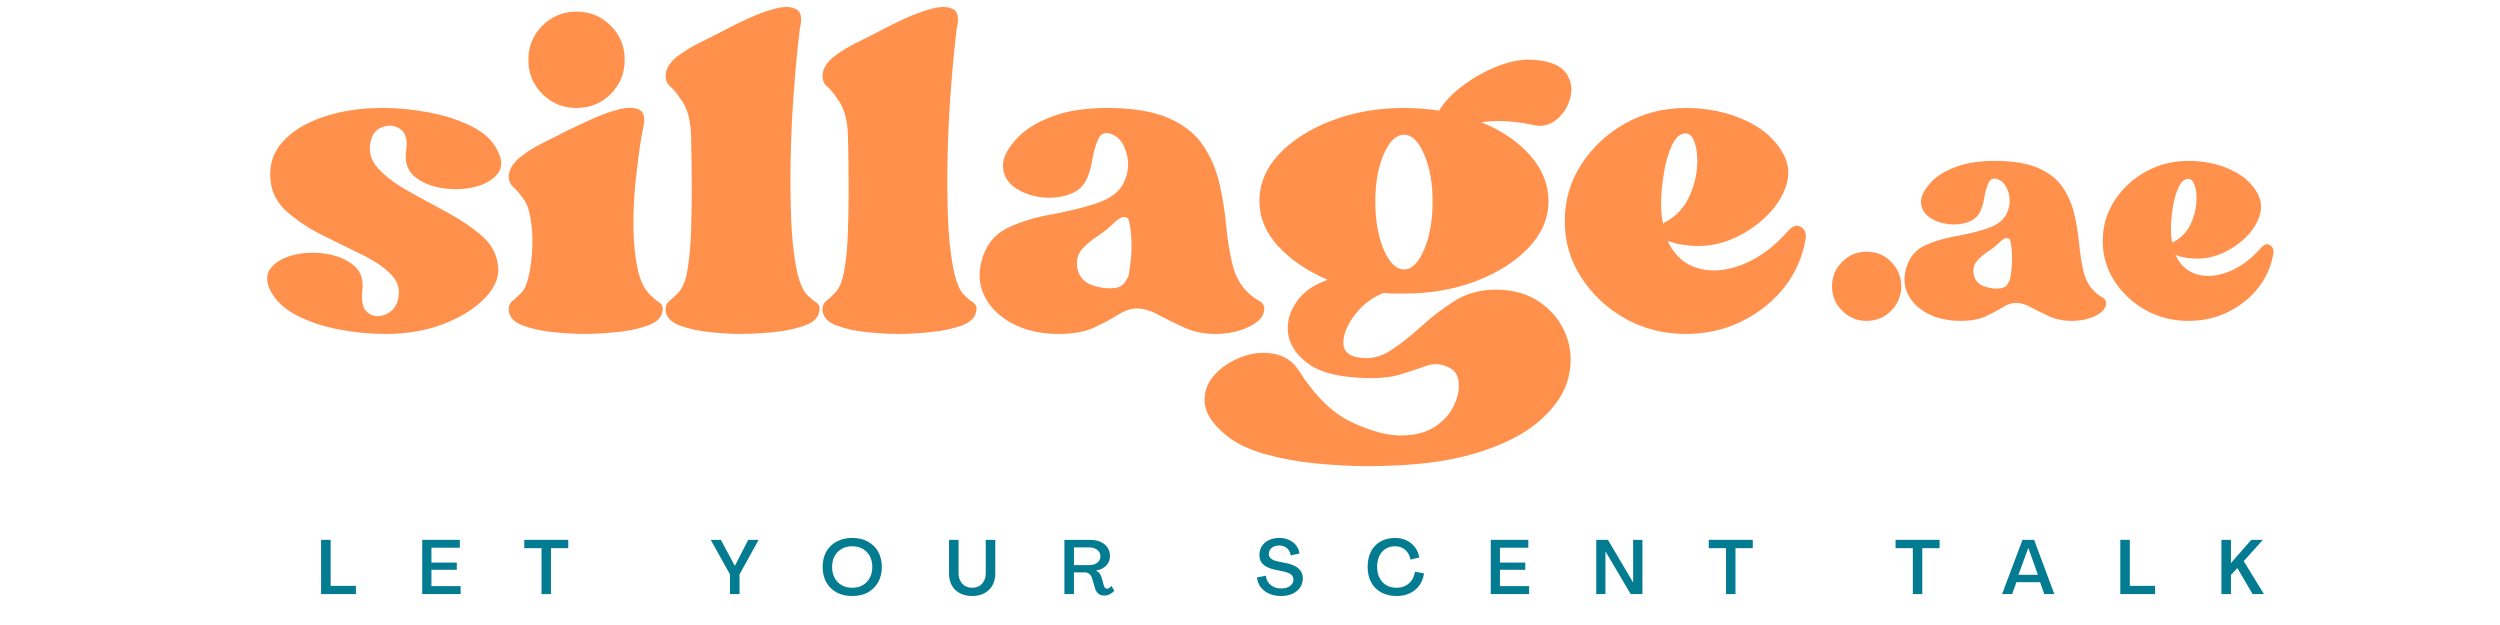
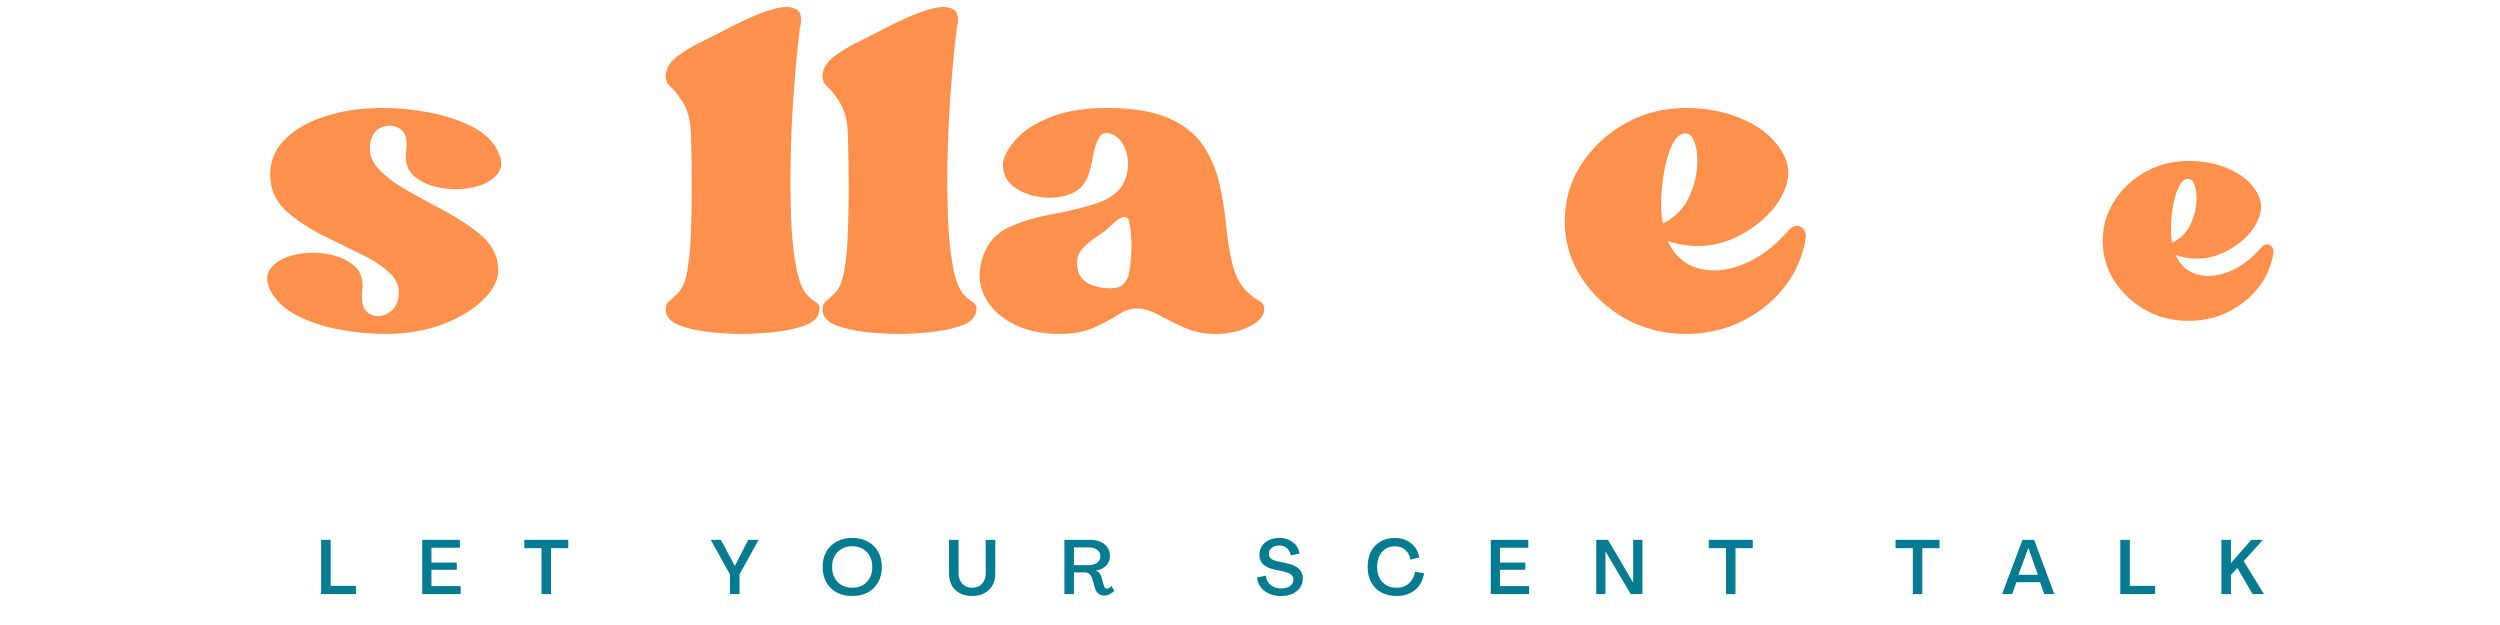
<svg xmlns="http://www.w3.org/2000/svg" width="600" zoomAndPan="magnify" viewBox="0 0 450 112.5" height="150" preserveAspectRatio="xMidYMid meet" version="1.0">
  <defs>
    <g />
  </defs>
  <g fill="#ff914d" fill-opacity="1">
    <g transform="translate(48.111, 65.263)">
      <g>
        <path d="M 41.484 -38.094 C 42.348 -36.375 42.312 -34.969 41.375 -33.875 C 40.438 -32.781 39.047 -32.016 37.203 -31.578 C 35.367 -31.148 33.457 -31.094 31.469 -31.406 C 29.477 -31.719 27.836 -32.398 26.547 -33.453 C 25.254 -34.516 24.727 -36.02 24.969 -37.969 C 25.281 -40 24.945 -41.348 23.969 -42.016 C 22.988 -42.68 21.93 -42.816 20.797 -42.422 C 19.672 -42.035 18.953 -41.219 18.641 -39.969 C 18.172 -38.094 18.598 -36.43 19.922 -34.984 C 21.254 -33.535 23.031 -32.188 25.25 -30.938 C 27.477 -29.688 29.766 -28.438 32.109 -27.188 C 34.453 -25.938 36.52 -24.566 38.312 -23.078 C 40.113 -21.598 41.172 -19.844 41.484 -17.812 C 41.879 -15.781 41.176 -13.785 39.375 -11.828 C 37.582 -9.879 35.102 -8.281 31.938 -7.031 C 28.77 -5.781 25.273 -5.156 21.453 -5.156 L 21.219 -5.156 C 18.477 -5.156 15.68 -5.426 12.828 -5.969 C 9.984 -6.52 7.469 -7.363 5.281 -8.5 C 3.094 -9.633 1.531 -11.098 0.594 -12.891 C -0.27 -14.609 -0.234 -16.016 0.703 -17.109 C 1.641 -18.203 3.023 -18.961 4.859 -19.391 C 6.703 -19.828 8.617 -19.891 10.609 -19.578 C 12.598 -19.266 14.238 -18.578 15.531 -17.516 C 16.82 -16.461 17.348 -14.961 17.109 -13.016 C 16.879 -10.984 17.211 -9.633 18.109 -8.969 C 19.004 -8.301 20.02 -8.18 21.156 -8.609 C 22.289 -9.047 23.051 -9.848 23.438 -11.016 C 23.988 -12.891 23.617 -14.488 22.328 -15.812 C 21.035 -17.145 19.254 -18.359 16.984 -19.453 C 14.723 -20.547 12.379 -21.695 9.953 -22.906 C 7.535 -24.125 5.426 -25.516 3.625 -27.078 C 1.832 -28.641 0.82 -30.516 0.594 -32.703 C 0.281 -35.43 1 -37.77 2.75 -39.719 C 4.508 -41.676 6.973 -43.18 10.141 -44.234 C 13.305 -45.297 16.801 -45.828 20.625 -45.828 L 20.859 -45.828 C 23.598 -45.828 26.391 -45.551 29.234 -45 C 32.086 -44.457 34.629 -43.617 36.859 -42.484 C 39.086 -41.348 40.629 -39.883 41.484 -38.094 Z M 41.484 -38.094 " />
      </g>
    </g>
  </g>
  <g fill="#ff914d" fill-opacity="1">
    <g transform="translate(91.586, 65.263)">
      <g>
-         <path d="M 12.188 -45.828 C 9.77 -45.828 7.719 -46.664 6.031 -48.344 C 4.352 -50.02 3.516 -52.07 3.516 -54.5 C 3.516 -56.914 4.352 -58.961 6.031 -60.641 C 7.719 -62.328 9.77 -63.172 12.188 -63.172 C 14.613 -63.172 16.664 -62.328 18.344 -60.641 C 20.02 -58.961 20.859 -56.914 20.859 -54.5 C 20.859 -52.07 20.02 -50.02 18.344 -48.344 C 16.664 -46.664 14.613 -45.828 12.188 -45.828 Z M 24.141 -42.078 C 23.984 -41.367 23.77 -40.078 23.5 -38.203 C 23.227 -36.328 22.973 -34.16 22.734 -31.703 C 22.504 -29.242 22.406 -26.723 22.438 -24.141 C 22.477 -21.566 22.711 -19.203 23.141 -17.047 C 23.578 -14.898 24.344 -13.281 25.438 -12.188 C 25.977 -11.645 26.52 -11.195 27.062 -10.844 C 27.613 -10.488 27.812 -9.961 27.656 -9.266 C 27.5 -8.086 26.582 -7.207 24.906 -6.625 C 23.227 -6.039 21.312 -5.648 19.156 -5.453 C 17.008 -5.254 15.156 -5.156 13.594 -5.156 C 12.113 -5.156 10.316 -5.254 8.203 -5.453 C 6.098 -5.648 4.242 -6.039 2.641 -6.625 C 1.035 -7.207 0.156 -8.086 0 -9.266 C -0.082 -10.047 0.109 -10.629 0.578 -11.016 C 1.055 -11.41 1.566 -11.879 2.109 -12.422 C 2.734 -12.973 3.223 -14.008 3.578 -15.531 C 3.93 -17.051 4.145 -18.75 4.219 -20.625 C 4.301 -22.5 4.203 -24.254 3.922 -25.891 C 3.648 -27.535 3.203 -28.75 2.578 -29.531 C 2.035 -30.312 1.445 -30.992 0.812 -31.578 C 0.188 -32.172 -0.082 -32.895 0 -33.75 C 0.156 -34.926 0.836 -36 2.047 -36.969 C 3.266 -37.945 4.672 -38.828 6.266 -39.609 C 7.867 -40.391 9.336 -41.133 10.672 -41.844 C 11.68 -42.312 13.023 -42.938 14.703 -43.719 C 16.391 -44.5 18.031 -45.102 19.625 -45.531 C 21.227 -45.957 22.5 -45.957 23.438 -45.531 C 24.375 -45.102 24.609 -43.953 24.141 -42.078 Z M 24.141 -42.078 " />
-       </g>
+         </g>
    </g>
  </g>
  <g fill="#ff914d" fill-opacity="1">
    <g transform="translate(119.826, 65.263)">
      <g>
        <path d="M 24.141 -60.125 C 24.066 -59.57 23.91 -58.16 23.672 -55.891 C 23.441 -53.629 23.207 -50.836 22.969 -47.516 C 22.738 -44.203 22.582 -40.707 22.5 -37.031 C 22.426 -33.363 22.445 -29.812 22.562 -26.375 C 22.676 -22.938 22.969 -19.945 23.438 -17.406 C 23.906 -14.863 24.57 -13.125 25.438 -12.188 C 25.977 -11.645 26.52 -11.195 27.062 -10.844 C 27.613 -10.488 27.812 -9.961 27.656 -9.266 C 27.5 -8.086 26.582 -7.207 24.906 -6.625 C 23.227 -6.039 21.312 -5.648 19.156 -5.453 C 17.008 -5.254 15.156 -5.156 13.594 -5.156 C 12.113 -5.156 10.316 -5.254 8.203 -5.453 C 6.098 -5.648 4.242 -6.039 2.641 -6.625 C 1.035 -7.207 0.156 -8.086 0 -9.266 C -0.082 -10.047 0.109 -10.629 0.578 -11.016 C 1.055 -11.41 1.566 -11.879 2.109 -12.422 C 2.973 -13.203 3.578 -14.629 3.922 -16.703 C 4.273 -18.773 4.488 -21.098 4.562 -23.672 C 4.645 -26.254 4.688 -28.641 4.688 -30.828 C 4.688 -34.648 4.645 -38.004 4.562 -40.891 C 4.488 -43.785 3.828 -46.016 2.578 -47.578 C 2.035 -48.441 1.445 -49.145 0.812 -49.688 C 0.188 -50.238 -0.082 -50.984 0 -51.922 C 0.156 -53.086 0.836 -54.141 2.047 -55.078 C 3.266 -56.016 4.672 -56.875 6.266 -57.656 C 7.867 -58.438 9.336 -59.18 10.672 -59.891 C 11.68 -60.43 13.023 -61.094 14.703 -61.875 C 16.391 -62.656 18.031 -63.258 19.625 -63.688 C 21.227 -64.125 22.5 -64.109 23.438 -63.641 C 24.375 -63.172 24.609 -62 24.141 -60.125 Z M 24.141 -60.125 " />
      </g>
    </g>
  </g>
  <g fill="#ff914d" fill-opacity="1">
    <g transform="translate(148.067, 65.263)">
      <g>
        <path d="M 24.141 -60.125 C 24.066 -59.57 23.91 -58.16 23.672 -55.891 C 23.441 -53.629 23.207 -50.836 22.969 -47.516 C 22.738 -44.203 22.582 -40.707 22.5 -37.031 C 22.426 -33.363 22.445 -29.812 22.562 -26.375 C 22.676 -22.938 22.969 -19.945 23.438 -17.406 C 23.906 -14.863 24.57 -13.125 25.438 -12.188 C 25.977 -11.645 26.52 -11.195 27.062 -10.844 C 27.613 -10.488 27.812 -9.961 27.656 -9.266 C 27.5 -8.086 26.582 -7.207 24.906 -6.625 C 23.227 -6.039 21.312 -5.648 19.156 -5.453 C 17.008 -5.254 15.156 -5.156 13.594 -5.156 C 12.113 -5.156 10.316 -5.254 8.203 -5.453 C 6.098 -5.648 4.242 -6.039 2.641 -6.625 C 1.035 -7.207 0.156 -8.086 0 -9.266 C -0.082 -10.047 0.109 -10.629 0.578 -11.016 C 1.055 -11.41 1.566 -11.879 2.109 -12.422 C 2.973 -13.203 3.578 -14.629 3.922 -16.703 C 4.273 -18.773 4.488 -21.098 4.562 -23.672 C 4.645 -26.254 4.688 -28.641 4.688 -30.828 C 4.688 -34.648 4.645 -38.004 4.562 -40.891 C 4.488 -43.785 3.828 -46.016 2.578 -47.578 C 2.035 -48.441 1.445 -49.145 0.812 -49.688 C 0.188 -50.238 -0.082 -50.984 0 -51.922 C 0.156 -53.086 0.836 -54.141 2.047 -55.078 C 3.266 -56.016 4.672 -56.875 6.266 -57.656 C 7.867 -58.438 9.336 -59.18 10.672 -59.891 C 11.68 -60.43 13.023 -61.094 14.703 -61.875 C 16.391 -62.656 18.031 -63.258 19.625 -63.688 C 21.227 -64.125 22.5 -64.109 23.438 -63.641 C 24.375 -63.172 24.609 -62 24.141 -60.125 Z M 24.141 -60.125 " />
      </g>
    </g>
  </g>
  <g fill="#ff914d" fill-opacity="1">
    <g transform="translate(176.308, 65.263)">
      <g>
        <path d="M 22.969 -45.828 C 27.656 -45.828 31.383 -45.203 34.156 -43.953 C 36.938 -42.703 39.008 -41.02 40.375 -38.906 C 41.738 -36.801 42.691 -34.516 43.234 -32.047 C 43.785 -29.586 44.176 -27.109 44.406 -24.609 C 44.645 -22.109 45.02 -19.801 45.531 -17.688 C 46.039 -15.582 46.957 -13.906 48.281 -12.656 C 48.906 -12.031 49.586 -11.52 50.328 -11.125 C 51.078 -10.738 51.375 -10.117 51.219 -9.266 C 51.062 -8.172 50.125 -7.211 48.406 -6.391 C 46.688 -5.566 44.691 -5.156 42.422 -5.156 C 40.391 -5.156 38.516 -5.547 36.797 -6.328 C 35.078 -7.109 33.535 -7.867 32.172 -8.609 C 30.805 -9.359 29.535 -9.734 28.359 -9.734 C 27.266 -9.734 26.129 -9.359 24.953 -8.609 C 23.785 -7.867 22.363 -7.109 20.688 -6.328 C 19.008 -5.547 16.879 -5.156 14.297 -5.156 C 11.016 -5.156 8.18 -5.801 5.797 -7.094 C 3.422 -8.383 1.742 -10.102 0.766 -12.25 C -0.211 -14.395 -0.234 -16.758 0.703 -19.344 C 1.566 -21.688 3.109 -23.363 5.328 -24.375 C 7.555 -25.395 10.078 -26.156 12.891 -26.656 C 15.703 -27.164 18.359 -27.812 20.859 -28.594 C 23.516 -29.457 25.234 -30.75 26.016 -32.469 C 26.797 -34.188 26.953 -35.906 26.484 -37.625 C 26.016 -39.344 25.195 -40.473 24.031 -41.016 C 22.852 -41.566 22.008 -41.375 21.5 -40.438 C 21 -39.5 20.629 -38.328 20.391 -36.922 C 20.16 -35.516 19.848 -34.344 19.453 -33.406 C 18.91 -31.914 17.836 -30.879 16.234 -30.297 C 14.629 -29.711 12.91 -29.535 11.078 -29.766 C 9.242 -30.004 7.66 -30.594 6.328 -31.531 C 5.004 -32.469 4.301 -33.719 4.219 -35.281 C 4.145 -36.844 5.082 -38.641 7.031 -40.672 C 8.52 -42.148 10.594 -43.379 13.25 -44.359 C 15.906 -45.336 19.145 -45.828 22.969 -45.828 Z M 17.578 -17.234 C 17.816 -15.586 18.719 -14.488 20.281 -13.938 C 21.844 -13.395 23.328 -13.242 24.734 -13.484 C 25.359 -13.641 25.844 -13.969 26.188 -14.469 C 26.539 -14.977 26.758 -15.391 26.844 -15.703 C 27.227 -17.816 27.398 -19.691 27.359 -21.328 C 27.328 -22.973 27.191 -24.301 26.953 -25.312 C 26.879 -25.863 26.586 -26.156 26.078 -26.188 C 25.566 -26.227 24.922 -25.859 24.141 -25.078 C 23.285 -24.223 22.312 -23.441 21.219 -22.734 C 20.125 -22.035 19.203 -21.254 18.453 -20.391 C 17.711 -19.535 17.422 -18.484 17.578 -17.234 Z M 17.578 -17.234 " />
      </g>
    </g>
  </g>
  <g fill="#ff914d" fill-opacity="1">
    <g transform="translate(226.696, 65.263)">
      <g>
-         <path d="M 42.547 -13.125 C 45.672 -13.125 48.328 -12.363 50.516 -10.844 C 52.703 -9.32 54.266 -7.348 55.203 -4.922 C 56.141 -2.504 56.273 0.051 55.609 2.75 C 54.941 5.445 53.238 8.004 50.5 10.422 C 47.77 12.848 43.883 14.82 38.844 16.344 C 33.812 17.875 27.348 18.641 19.453 18.641 C 16.641 18.641 13.594 18.484 10.312 18.172 C 7.031 17.859 3.922 17.289 0.984 16.469 C -1.941 15.645 -4.301 14.492 -6.094 13.016 C -8.438 11.055 -9.688 9.141 -9.844 7.266 C -10 5.391 -9.43 3.727 -8.141 2.281 C -6.859 0.844 -5.238 -0.242 -3.281 -0.984 C -1.332 -1.734 0.617 -1.93 2.578 -1.578 C 4.535 -1.234 6.062 -0.195 7.156 1.531 C 10.039 6.062 13.18 9.125 16.578 10.719 C 19.984 12.32 22.938 13.125 25.438 13.125 C 27.938 13.125 29.984 12.598 31.578 11.547 C 33.18 10.492 34.332 9.203 35.031 7.672 C 35.738 6.148 36.016 4.742 35.859 3.453 C 35.703 2.172 35.078 1.297 33.984 0.828 C 32.66 0.191 31.352 0.109 30.062 0.578 C 28.77 1.055 27.164 1.586 25.25 2.172 C 23.344 2.754 20.785 2.93 17.578 2.703 C 13.516 2.461 10.488 1.562 8.5 0 C 6.508 -1.562 5.395 -3.336 5.156 -5.328 C 4.926 -7.328 5.453 -9.223 6.734 -11.016 C 8.023 -12.816 9.883 -14.109 12.312 -14.891 C 8.633 -16.453 5.66 -18.461 3.391 -20.922 C 1.129 -23.379 0 -26.094 0 -29.062 C 0 -32.188 1.172 -35 3.516 -37.5 C 5.859 -40 9.004 -42.008 12.953 -43.531 C 16.898 -45.062 21.254 -45.828 26.016 -45.828 C 27.109 -45.828 28.18 -45.785 29.234 -45.703 C 30.297 -45.629 31.332 -45.516 32.344 -45.359 C 33.281 -46.922 34.707 -48.422 36.625 -49.859 C 38.539 -51.305 40.648 -52.477 42.953 -53.375 C 45.254 -54.281 47.422 -54.656 49.453 -54.5 C 52.348 -54.258 54.266 -53.457 55.203 -52.094 C 56.141 -50.727 56.391 -49.242 55.953 -47.641 C 55.523 -46.035 54.688 -44.723 53.438 -43.703 C 52.188 -42.691 50.781 -42.383 49.219 -42.781 C 47.812 -43.094 46.285 -43.305 44.641 -43.422 C 43.004 -43.535 41.445 -43.477 39.969 -43.25 C 43.633 -41.758 46.562 -39.766 48.75 -37.266 C 50.938 -34.766 52.031 -32.031 52.031 -29.062 C 52.031 -26.02 50.859 -23.25 48.516 -20.75 C 46.172 -18.25 43.023 -16.234 39.078 -14.703 C 35.141 -13.18 30.785 -12.422 26.016 -12.422 C 25.473 -12.422 24.891 -12.422 24.266 -12.422 C 23.641 -12.422 23.016 -12.461 22.391 -12.547 C 20.359 -11.766 18.656 -10.492 17.281 -8.734 C 15.914 -6.973 15.191 -5.312 15.109 -3.75 C 15.035 -2.188 15.898 -1.25 17.703 -0.938 C 19.734 -0.551 21.664 -0.941 23.5 -2.109 C 25.332 -3.285 27.188 -4.734 29.062 -6.453 C 30.938 -8.172 32.945 -9.711 35.094 -11.078 C 37.25 -12.441 39.734 -13.125 42.547 -13.125 Z M 26.016 -41.016 C 24.609 -41.016 23.395 -39.844 22.375 -37.5 C 21.363 -35.156 20.859 -32.305 20.859 -28.953 C 20.859 -25.586 21.363 -22.711 22.375 -20.328 C 23.395 -17.953 24.609 -16.766 26.016 -16.766 C 27.422 -16.766 28.629 -17.953 29.641 -20.328 C 30.66 -22.711 31.172 -25.586 31.172 -28.953 C 31.172 -32.305 30.66 -35.156 29.641 -37.5 C 28.629 -39.844 27.422 -41.016 26.016 -41.016 Z M 26.016 -41.016 " />
-       </g>
+         </g>
    </g>
  </g>
  <g fill="#ff914d" fill-opacity="1">
    <g transform="translate(281.655, 65.263)">
      <g>
        <path d="M 40.078 -23.562 C 40.941 -24.57 41.742 -24.863 42.484 -24.438 C 43.223 -24.008 43.516 -23.285 43.359 -22.266 L 43.125 -21.094 C 42.426 -18.051 41.062 -15.336 39.031 -12.953 C 37 -10.566 34.5 -8.672 31.531 -7.266 C 28.562 -5.859 25.316 -5.156 21.797 -5.156 C 17.816 -5.156 14.188 -6.07 10.906 -7.906 C 7.625 -9.75 4.984 -12.211 2.984 -15.297 C 0.992 -18.379 0 -21.758 0 -25.438 C 0 -29.188 0.992 -32.602 2.984 -35.688 C 4.984 -38.77 7.625 -41.227 10.906 -43.062 C 14.188 -44.906 17.816 -45.828 21.797 -45.828 C 25.703 -45.828 29.273 -45.082 32.516 -43.594 C 35.766 -42.113 38.094 -40.004 39.5 -37.266 C 40.352 -35.547 40.469 -33.727 39.844 -31.812 C 39.219 -29.906 38.082 -28.129 36.438 -26.484 C 34.801 -24.848 32.891 -23.52 30.703 -22.5 C 28.516 -21.488 26.328 -20.984 24.141 -20.984 C 23.129 -20.984 22.133 -21.062 21.156 -21.219 C 20.176 -21.375 19.297 -21.609 18.516 -21.922 C 19.691 -19.336 21.508 -17.691 23.969 -16.984 C 26.426 -16.285 29.098 -16.504 31.984 -17.641 C 34.879 -18.773 37.578 -20.75 40.078 -23.562 Z M 21.797 -41.25 C 20.785 -41.25 19.945 -40.523 19.281 -39.078 C 18.613 -37.641 18.125 -35.922 17.812 -33.922 C 17.5 -31.93 17.344 -30.078 17.344 -28.359 C 17.344 -27.191 17.461 -26.062 17.703 -24.969 C 17.773 -25.125 18.008 -25.281 18.406 -25.438 C 20.195 -26.531 21.504 -27.953 22.328 -29.703 C 23.148 -31.461 23.641 -33.223 23.797 -34.984 C 23.953 -36.742 23.832 -38.227 23.438 -39.438 C 23.051 -40.645 22.504 -41.25 21.797 -41.25 Z M 21.797 -41.25 " />
      </g>
    </g>
  </g>
  <g fill="#037c92" fill-opacity="1">
    <g transform="translate(42.605, 106.937)">
      <g />
    </g>
  </g>
  <g fill="#037c92" fill-opacity="1">
    <g transform="translate(57.001, 106.937)">
      <g>
        <path d="M 0.797 0 L 0.797 -9.766 L 2.516 -9.766 L 2.516 -1.484 L 7.062 -1.484 L 7.062 0 Z M 0.797 0 " />
      </g>
    </g>
  </g>
  <g fill="#037c92" fill-opacity="1">
    <g transform="translate(75.205, 106.937)">
      <g>
        <path d="M 0.797 0 L 0.797 -9.766 L 7.562 -9.766 L 7.562 -8.344 L 2.453 -8.344 L 2.453 -5.672 L 7.016 -5.672 L 7.016 -4.375 L 2.453 -4.375 L 2.453 -1.438 L 7.703 -1.438 L 7.703 0 Z M 0.797 0 " />
      </g>
    </g>
  </g>
  <g fill="#037c92" fill-opacity="1">
    <g transform="translate(94.194, 106.937)">
      <g>
        <path d="M 3.281 0 L 3.281 -8.266 L 0.172 -8.266 L 0.172 -9.766 L 8.094 -9.766 L 8.094 -8.266 L 4.984 -8.266 L 4.984 0 Z M 3.281 0 " />
      </g>
    </g>
  </g>
  <g fill="#037c92" fill-opacity="1">
    <g transform="translate(113.432, 106.937)">
      <g />
    </g>
  </g>
  <g fill="#037c92" fill-opacity="1">
    <g transform="translate(127.819, 106.937)">
      <g>
        <path d="M 3.578 0 L 3.578 -3.547 L 0.109 -9.766 L 1.938 -9.766 L 4.438 -5.094 L 4.469 -5.094 L 6.859 -9.766 L 8.734 -9.766 L 5.297 -3.547 L 5.297 0 Z M 3.578 0 " />
      </g>
    </g>
  </g>
  <g fill="#037c92" fill-opacity="1">
    <g transform="translate(147.622, 106.937)">
      <g>
        <path d="M 5.781 0.344 C 4.695 0.344 3.758 0.129 2.969 -0.297 C 2.176 -0.734 1.555 -1.344 1.109 -2.125 C 0.672 -2.914 0.453 -3.832 0.453 -4.875 C 0.453 -5.938 0.672 -6.859 1.109 -7.641 C 1.555 -8.422 2.176 -9.023 2.969 -9.453 C 3.758 -9.891 4.695 -10.109 5.781 -10.109 C 6.852 -10.109 7.785 -9.891 8.578 -9.453 C 9.379 -9.023 10 -8.422 10.438 -7.641 C 10.883 -6.859 11.109 -5.938 11.109 -4.875 C 11.109 -3.832 10.883 -2.914 10.438 -2.125 C 10 -1.344 9.379 -0.734 8.578 -0.297 C 7.785 0.129 6.852 0.344 5.781 0.344 Z M 5.781 -1.141 C 6.5 -1.141 7.129 -1.297 7.672 -1.609 C 8.211 -1.922 8.633 -2.359 8.938 -2.922 C 9.238 -3.484 9.391 -4.133 9.391 -4.875 C 9.391 -5.633 9.238 -6.289 8.938 -6.844 C 8.633 -7.395 8.211 -7.828 7.672 -8.141 C 7.129 -8.453 6.5 -8.609 5.781 -8.609 C 5.051 -8.609 4.414 -8.453 3.875 -8.141 C 3.332 -7.828 2.91 -7.395 2.609 -6.844 C 2.305 -6.289 2.156 -5.633 2.156 -4.875 C 2.156 -4.133 2.305 -3.484 2.609 -2.922 C 2.91 -2.359 3.332 -1.922 3.875 -1.609 C 4.414 -1.297 5.051 -1.141 5.781 -1.141 Z M 5.781 -1.141 " />
      </g>
    </g>
  </g>
  <g fill="#037c92" fill-opacity="1">
    <g transform="translate(170.152, 106.937)">
      <g>
        <path d="M 4.844 0.344 C 3.988 0.344 3.25 0.176 2.625 -0.156 C 2 -0.488 1.516 -0.957 1.172 -1.562 C 0.836 -2.176 0.672 -2.891 0.672 -3.703 L 0.672 -9.766 L 2.391 -9.766 L 2.391 -3.734 C 2.391 -3.254 2.488 -2.816 2.688 -2.422 C 2.883 -2.023 3.164 -1.711 3.531 -1.484 C 3.906 -1.254 4.344 -1.141 4.844 -1.141 C 5.582 -1.141 6.172 -1.379 6.609 -1.859 C 7.055 -2.336 7.281 -2.961 7.281 -3.734 L 7.281 -9.766 L 9 -9.766 L 9 -3.703 C 9 -2.891 8.828 -2.176 8.484 -1.562 C 8.141 -0.957 7.656 -0.488 7.031 -0.156 C 6.414 0.176 5.688 0.344 4.844 0.344 Z M 4.844 0.344 " />
      </g>
    </g>
  </g>
  <g fill="#037c92" fill-opacity="1">
    <g transform="translate(190.795, 106.937)">
      <g>
        <path d="M 7.969 0.266 C 7.531 0.266 7.172 0.145 6.891 -0.094 C 6.617 -0.332 6.426 -0.648 6.312 -1.047 L 5.797 -2.797 C 5.711 -3.117 5.555 -3.383 5.328 -3.594 C 5.098 -3.801 4.828 -3.906 4.516 -3.906 L 2.516 -3.906 L 2.516 0 L 0.797 0 L 0.797 -9.766 L 5.406 -9.766 C 6.125 -9.766 6.754 -9.645 7.297 -9.406 C 7.836 -9.164 8.254 -8.828 8.547 -8.391 C 8.848 -7.953 9 -7.441 9 -6.859 C 9 -6.191 8.773 -5.617 8.328 -5.141 C 7.891 -4.672 7.281 -4.367 6.5 -4.234 L 6.5 -4.219 C 6.77 -4.094 6.984 -3.926 7.141 -3.719 C 7.297 -3.508 7.414 -3.266 7.5 -2.984 L 7.891 -1.516 C 7.941 -1.359 8.016 -1.227 8.109 -1.125 C 8.203 -1.02 8.32 -0.969 8.469 -0.969 C 8.613 -0.969 8.754 -1.016 8.891 -1.109 C 9.023 -1.203 9.145 -1.328 9.25 -1.484 L 9.781 -0.609 C 9.562 -0.348 9.297 -0.141 8.984 0.016 C 8.672 0.18 8.332 0.266 7.969 0.266 Z M 2.516 -5.219 L 5.25 -5.219 C 5.852 -5.219 6.344 -5.363 6.719 -5.656 C 7.094 -5.945 7.281 -6.332 7.281 -6.812 C 7.281 -7.281 7.094 -7.66 6.719 -7.953 C 6.344 -8.254 5.852 -8.406 5.25 -8.406 L 2.516 -8.406 Z M 2.516 -5.219 " />
      </g>
    </g>
  </g>
  <g fill="#037c92" fill-opacity="1">
    <g transform="translate(211.575, 106.937)">
      <g />
    </g>
  </g>
  <g fill="#037c92" fill-opacity="1">
    <g transform="translate(225.963, 106.937)">
      <g>
        <path d="M 4.609 0.344 C 3.836 0.344 3.141 0.207 2.516 -0.062 C 1.891 -0.332 1.379 -0.719 0.984 -1.219 C 0.598 -1.727 0.367 -2.32 0.297 -3 L 1.906 -3.312 C 1.938 -2.852 2.078 -2.453 2.328 -2.109 C 2.578 -1.766 2.898 -1.492 3.297 -1.297 C 3.703 -1.109 4.156 -1.016 4.656 -1.016 C 5.332 -1.016 5.867 -1.164 6.266 -1.469 C 6.66 -1.781 6.859 -2.164 6.859 -2.625 C 6.859 -3 6.711 -3.301 6.422 -3.531 C 6.141 -3.758 5.672 -3.941 5.016 -4.078 L 3.547 -4.391 C 2.578 -4.598 1.863 -4.914 1.406 -5.344 C 0.957 -5.77 0.734 -6.336 0.734 -7.047 C 0.734 -7.66 0.883 -8.195 1.188 -8.656 C 1.488 -9.113 1.906 -9.469 2.438 -9.719 C 2.977 -9.977 3.602 -10.109 4.312 -10.109 C 4.957 -10.109 5.535 -9.988 6.047 -9.75 C 6.566 -9.52 6.992 -9.195 7.328 -8.781 C 7.66 -8.363 7.867 -7.875 7.953 -7.312 L 6.359 -6.953 C 6.297 -7.492 6.078 -7.926 5.703 -8.25 C 5.328 -8.582 4.863 -8.75 4.312 -8.75 C 3.738 -8.75 3.281 -8.602 2.938 -8.312 C 2.594 -8.031 2.422 -7.672 2.422 -7.234 C 2.422 -6.891 2.551 -6.609 2.812 -6.391 C 3.07 -6.172 3.477 -6.004 4.031 -5.891 L 5.531 -5.578 C 7.539 -5.18 8.547 -4.27 8.547 -2.844 C 8.547 -2.207 8.379 -1.648 8.047 -1.172 C 7.711 -0.691 7.25 -0.316 6.656 -0.047 C 6.07 0.211 5.391 0.344 4.609 0.344 Z M 4.609 0.344 " />
      </g>
    </g>
  </g>
  <g fill="#037c92" fill-opacity="1">
    <g transform="translate(245.724, 106.937)">
      <g>
        <path d="M 5.672 0.344 C 4.609 0.344 3.688 0.129 2.906 -0.297 C 2.125 -0.723 1.52 -1.328 1.094 -2.109 C 0.664 -2.898 0.453 -3.82 0.453 -4.875 C 0.453 -5.945 0.648 -6.875 1.047 -7.656 C 1.453 -8.438 2.023 -9.039 2.766 -9.469 C 3.516 -9.895 4.395 -10.109 5.406 -10.109 C 6.156 -10.109 6.832 -9.961 7.438 -9.672 C 8.039 -9.391 8.547 -8.984 8.953 -8.453 C 9.359 -7.93 9.625 -7.312 9.75 -6.594 L 8.156 -6.203 C 8.031 -6.941 7.719 -7.523 7.219 -7.953 C 6.727 -8.391 6.125 -8.609 5.406 -8.609 C 4.738 -8.609 4.164 -8.457 3.688 -8.156 C 3.207 -7.852 2.832 -7.422 2.562 -6.859 C 2.289 -6.297 2.156 -5.633 2.156 -4.875 C 2.164 -4.125 2.312 -3.469 2.594 -2.906 C 2.883 -2.344 3.289 -1.906 3.812 -1.594 C 4.344 -1.289 4.969 -1.141 5.688 -1.141 C 6.27 -1.141 6.789 -1.258 7.25 -1.5 C 7.719 -1.738 8.098 -2.07 8.391 -2.5 C 8.691 -2.938 8.883 -3.445 8.969 -4.031 L 10.594 -3.734 C 10.488 -2.91 10.211 -2.191 9.766 -1.578 C 9.328 -0.961 8.758 -0.488 8.062 -0.156 C 7.363 0.176 6.566 0.344 5.672 0.344 Z M 5.672 0.344 " />
      </g>
    </g>
  </g>
  <g fill="#037c92" fill-opacity="1">
    <g transform="translate(267.538, 106.937)">
      <g>
        <path d="M 0.797 0 L 0.797 -9.766 L 7.562 -9.766 L 7.562 -8.344 L 2.453 -8.344 L 2.453 -5.672 L 7.016 -5.672 L 7.016 -4.375 L 2.453 -4.375 L 2.453 -1.438 L 7.703 -1.438 L 7.703 0 Z M 0.797 0 " />
      </g>
    </g>
  </g>
  <g fill="#037c92" fill-opacity="1">
    <g transform="translate(286.527, 106.937)">
      <g>
        <path d="M 0.797 0 L 0.797 -9.766 L 2.906 -9.766 L 7.422 -2.109 L 7.438 -2.109 L 7.438 -9.766 L 9.109 -9.766 L 9.109 0 L 7 0 L 2.484 -7.641 L 2.453 -7.641 L 2.453 0 Z M 0.797 0 " />
      </g>
    </g>
  </g>
  <g fill="#037c92" fill-opacity="1">
    <g transform="translate(307.404, 106.937)">
      <g>
        <path d="M 3.281 0 L 3.281 -8.266 L 0.172 -8.266 L 0.172 -9.766 L 8.094 -9.766 L 8.094 -8.266 L 4.984 -8.266 L 4.984 0 Z M 3.281 0 " />
      </g>
    </g>
  </g>
  <g fill="#037c92" fill-opacity="1">
    <g transform="translate(326.641, 106.937)">
      <g />
    </g>
  </g>
  <g fill="#037c92" fill-opacity="1">
    <g transform="translate(341.029, 106.937)">
      <g>
        <path d="M 3.281 0 L 3.281 -8.266 L 0.172 -8.266 L 0.172 -9.766 L 8.094 -9.766 L 8.094 -8.266 L 4.984 -8.266 L 4.984 0 Z M 3.281 0 " />
      </g>
    </g>
  </g>
  <g fill="#037c92" fill-opacity="1">
    <g transform="translate(360.266, 106.937)">
      <g>
        <path d="M 0.109 0 L 3.781 -9.766 L 5.875 -9.766 L 9.516 0 L 7.703 0 L 6.953 -2.141 L 2.688 -2.141 L 1.922 0 Z M 3.062 -3.469 L 6.562 -3.469 L 4.844 -8.281 L 4.812 -8.281 Z M 3.062 -3.469 " />
      </g>
    </g>
  </g>
  <g fill="#037c92" fill-opacity="1">
    <g transform="translate(380.854, 106.937)">
      <g>
        <path d="M 0.797 0 L 0.797 -9.766 L 2.516 -9.766 L 2.516 -1.484 L 7.062 -1.484 L 7.062 0 Z M 0.797 0 " />
      </g>
    </g>
  </g>
  <g fill="#037c92" fill-opacity="1">
    <g transform="translate(399.058, 106.937)">
      <g>
        <path d="M 0.797 0 L 0.797 -9.766 L 2.516 -9.766 L 2.516 -5.609 L 2.531 -5.609 L 6.172 -9.766 L 8.266 -9.766 L 4.812 -5.938 L 8.453 0 L 6.406 0 L 3.672 -4.688 L 2.516 -3.453 L 2.516 0 Z M 0.797 0 " />
      </g>
    </g>
  </g>
  <g fill="#037c92" fill-opacity="1">
    <g transform="translate(418.585, 106.937)">
      <g />
    </g>
  </g>
  <g fill="#ff914d" fill-opacity="1">
    <g transform="translate(329.759, 61.414)">
      <g>
-         <path d="M 6.219 -16.109 C 7.988 -16.109 9.469 -15.5 10.656 -14.281 C 11.852 -13.062 12.453 -11.594 12.453 -9.875 C 12.453 -8.164 11.852 -6.703 10.656 -5.484 C 9.469 -4.266 7.988 -3.656 6.219 -3.656 C 4.508 -3.656 3.047 -4.266 1.828 -5.484 C 0.609 -6.703 0 -8.164 0 -9.875 C 0 -11.594 0.609 -13.062 1.828 -14.281 C 3.047 -15.5 4.508 -16.109 6.219 -16.109 Z M 6.219 -16.109 " />
-       </g>
+         </g>
    </g>
  </g>
  <g fill="#ff914d" fill-opacity="1">
    <g transform="translate(342.792, 61.414)">
      <g>
-         <path d="M 16.266 -32.453 C 19.586 -32.453 22.227 -32.008 24.188 -31.125 C 26.156 -30.238 27.625 -29.047 28.594 -27.547 C 29.562 -26.055 30.238 -24.441 30.625 -22.703 C 31.02 -20.961 31.301 -19.207 31.469 -17.438 C 31.633 -15.664 31.895 -14.031 32.25 -12.531 C 32.613 -11.039 33.266 -9.852 34.203 -8.969 C 34.641 -8.52 35.117 -8.156 35.641 -7.875 C 36.172 -7.602 36.383 -7.164 36.281 -6.562 C 36.164 -5.781 35.5 -5.098 34.281 -4.516 C 33.062 -3.941 31.648 -3.656 30.047 -3.656 C 28.609 -3.656 27.281 -3.93 26.062 -4.484 C 24.844 -5.035 23.75 -5.57 22.781 -6.094 C 21.812 -6.625 20.914 -6.891 20.094 -6.891 C 19.312 -6.891 18.504 -6.625 17.672 -6.094 C 16.848 -5.57 15.844 -5.035 14.656 -4.484 C 13.469 -3.93 11.957 -3.656 10.125 -3.656 C 7.801 -3.656 5.797 -4.109 4.109 -5.016 C 2.422 -5.93 1.227 -7.148 0.531 -8.672 C -0.156 -10.191 -0.164 -11.867 0.5 -13.703 C 1.102 -15.359 2.191 -16.547 3.766 -17.266 C 5.348 -17.984 7.133 -18.52 9.125 -18.875 C 11.125 -19.238 13.008 -19.695 14.781 -20.25 C 16.656 -20.863 17.867 -21.781 18.422 -23 C 18.984 -24.219 19.098 -25.43 18.766 -26.641 C 18.43 -27.859 17.848 -28.664 17.016 -29.062 C 16.18 -29.445 15.582 -29.305 15.219 -28.641 C 14.863 -27.973 14.602 -27.141 14.438 -26.141 C 14.281 -25.148 14.062 -24.32 13.781 -23.656 C 13.395 -22.602 12.633 -21.867 11.5 -21.453 C 10.363 -21.047 9.145 -20.922 7.844 -21.078 C 6.539 -21.242 5.422 -21.66 4.484 -22.328 C 3.547 -22.992 3.047 -23.879 2.984 -24.984 C 2.93 -26.086 3.598 -27.363 4.984 -28.812 C 6.035 -29.863 7.5 -30.734 9.375 -31.422 C 11.258 -32.109 13.555 -32.453 16.266 -32.453 Z M 12.453 -12.203 C 12.617 -11.035 13.254 -10.258 14.359 -9.875 C 15.461 -9.488 16.516 -9.379 17.516 -9.547 C 17.961 -9.66 18.305 -9.895 18.547 -10.25 C 18.797 -10.613 18.953 -10.906 19.016 -11.125 C 19.285 -12.613 19.406 -13.941 19.375 -15.109 C 19.352 -16.273 19.258 -17.219 19.094 -17.938 C 19.039 -18.32 18.832 -18.523 18.469 -18.547 C 18.113 -18.578 17.656 -18.316 17.094 -17.766 C 16.488 -17.16 15.797 -16.609 15.016 -16.109 C 14.242 -15.609 13.594 -15.051 13.062 -14.438 C 12.539 -13.832 12.336 -13.086 12.453 -12.203 Z M 12.453 -12.203 " />
-       </g>
+         </g>
    </g>
  </g>
  <g fill="#ff914d" fill-opacity="1">
    <g transform="translate(378.487, 61.414)">
      <g>
        <path d="M 28.391 -16.688 C 28.992 -17.406 29.555 -17.613 30.078 -17.312 C 30.609 -17.008 30.82 -16.492 30.719 -15.766 L 30.547 -14.938 C 30.047 -12.781 29.078 -10.859 27.641 -9.172 C 26.203 -7.484 24.43 -6.141 22.328 -5.141 C 20.223 -4.148 17.926 -3.656 15.438 -3.656 C 12.613 -3.656 10.039 -4.301 7.719 -5.594 C 5.395 -6.895 3.523 -8.641 2.109 -10.828 C 0.703 -13.016 0 -15.41 0 -18.016 C 0 -20.672 0.703 -23.094 2.109 -25.281 C 3.523 -27.469 5.395 -29.207 7.719 -30.5 C 10.039 -31.801 12.613 -32.453 15.438 -32.453 C 18.207 -32.453 20.738 -31.926 23.031 -30.875 C 25.332 -29.82 26.977 -28.332 27.969 -26.406 C 28.582 -25.188 28.664 -23.895 28.219 -22.531 C 27.781 -21.176 26.977 -19.914 25.812 -18.75 C 24.656 -17.594 23.301 -16.656 21.75 -15.938 C 20.195 -15.219 18.645 -14.859 17.094 -14.859 C 16.375 -14.859 15.672 -14.91 14.984 -15.016 C 14.297 -15.129 13.672 -15.301 13.109 -15.531 C 13.941 -13.695 15.227 -12.531 16.969 -12.031 C 18.719 -11.539 20.613 -11.695 22.656 -12.5 C 24.707 -13.301 26.617 -14.695 28.391 -16.688 Z M 15.438 -29.219 C 14.719 -29.219 14.125 -28.707 13.656 -27.688 C 13.188 -26.664 12.836 -25.445 12.609 -24.031 C 12.391 -22.625 12.281 -21.312 12.281 -20.094 C 12.281 -19.258 12.363 -18.457 12.531 -17.688 C 12.594 -17.789 12.758 -17.898 13.031 -18.016 C 14.301 -18.785 15.227 -19.789 15.812 -21.031 C 16.395 -22.281 16.738 -23.523 16.844 -24.766 C 16.957 -26.016 16.875 -27.066 16.594 -27.922 C 16.32 -28.785 15.938 -29.219 15.438 -29.219 Z M 15.438 -29.219 " />
      </g>
    </g>
  </g>
</svg>